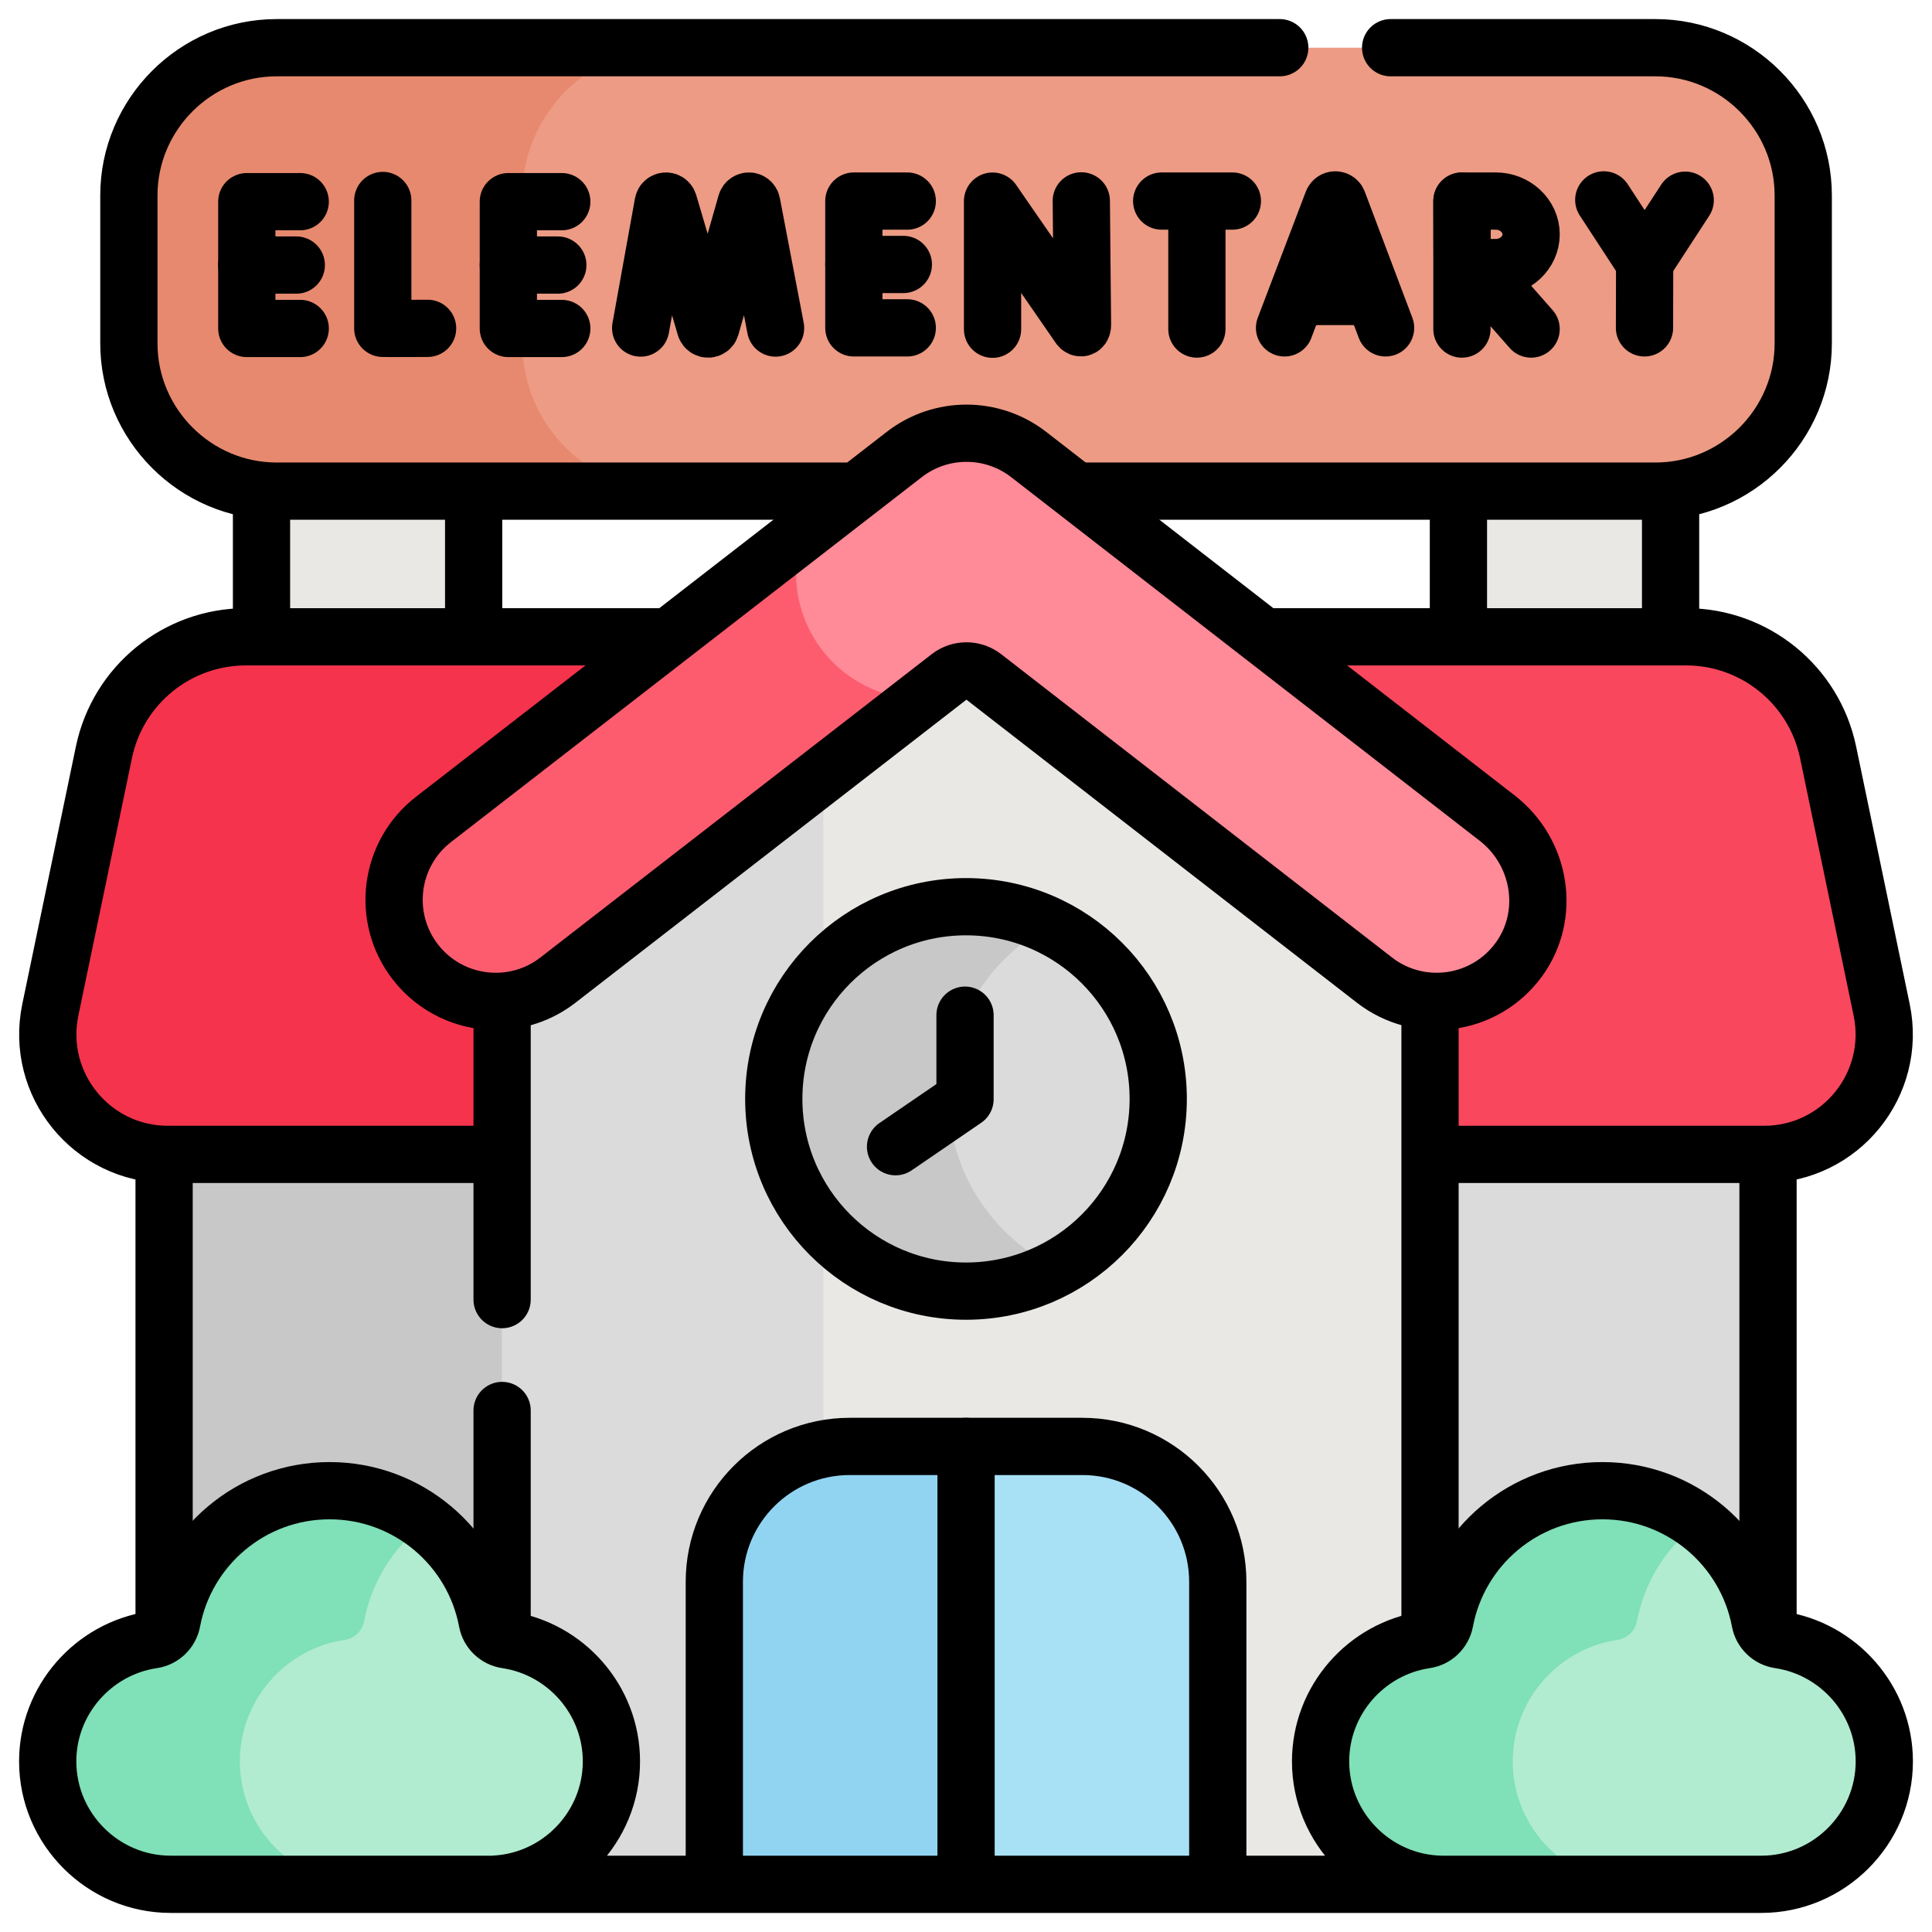
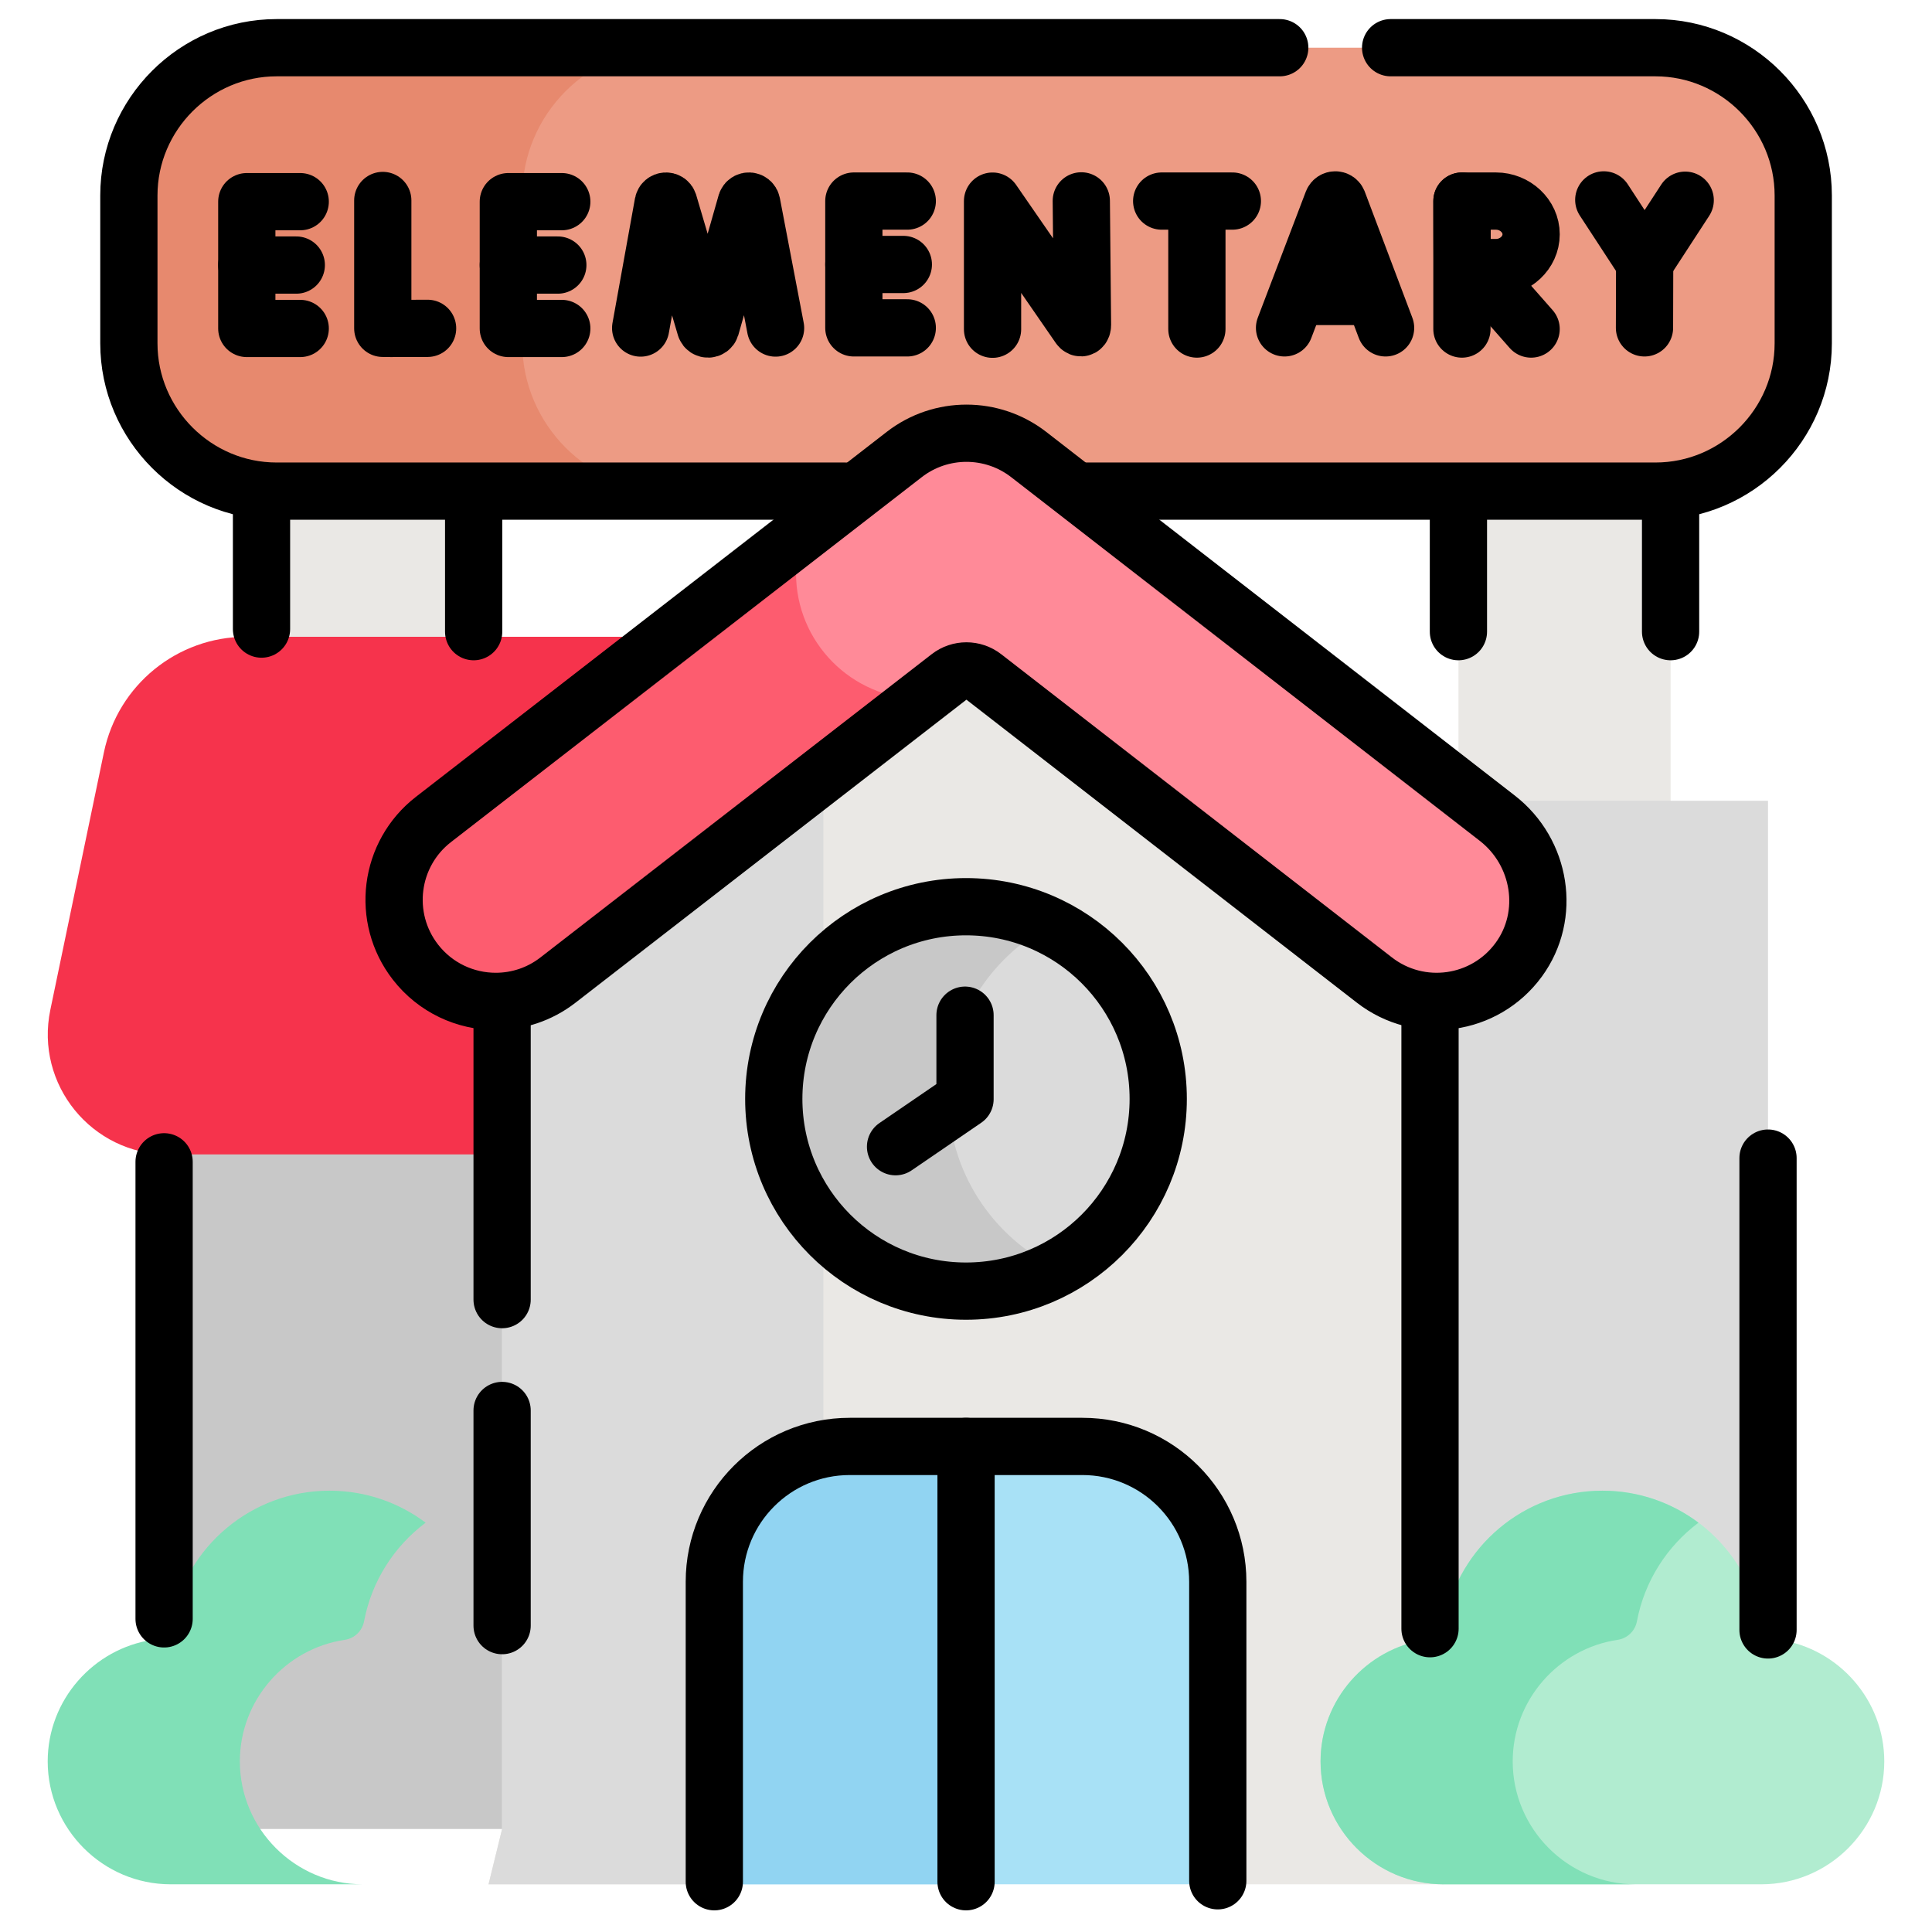
<svg xmlns="http://www.w3.org/2000/svg" width="81" height="81" viewBox="0 0 81 81" fill="none">
  <path d="M10.965 33.766V19.358C10.965 16.902 12.956 14.911 15.412 14.911C17.868 14.911 19.859 16.902 19.859 19.358V33.766C19.859 36.223 17.868 38.214 15.412 38.214C12.956 38.214 10.965 36.223 10.965 33.766Z" fill="#EAE8E5" />
  <path d="M61.147 33.766V19.358C61.147 16.902 63.138 14.911 65.594 14.911C68.05 14.911 70.041 16.902 70.041 19.358V33.766C70.041 36.223 68.05 38.214 65.594 38.214C63.138 38.214 61.147 36.223 61.147 33.766Z" fill="#EAE8E5" />
  <path d="M74.125 33.572H6.88V76.676H74.125V33.572Z" fill="#DBDBDB" />
  <path d="M28.169 33.572H6.88V76.676H28.169V33.572Z" fill="#C8C8C8" />
  <path d="M69.406 20.591H11.598C8.191 20.591 5.403 17.803 5.403 14.395V8.195C5.403 4.788 8.191 2 11.598 2H69.406C72.813 2 75.601 4.788 75.601 8.195V14.395C75.601 17.803 72.813 20.591 69.406 20.591Z" fill="#ED9B84" />
  <path d="M21.897 14.395V8.195C21.897 4.788 24.685 2 28.092 2H11.598C8.191 2 5.403 4.788 5.403 8.195V14.395C5.403 17.803 8.191 20.591 11.598 20.591H28.092C24.685 20.591 21.897 17.803 21.897 14.395Z" fill="#E7896E" />
-   <path d="M76.644 31.541C76.057 28.72 73.572 26.698 70.691 26.698H40.5H10.31C7.429 26.698 4.944 28.72 4.357 31.541L2.11 42.339C1.46 45.465 3.846 48.399 7.039 48.399H73.962C77.155 48.399 79.541 45.465 78.891 42.339L76.644 31.541Z" fill="#F9475E" />
  <path d="M28.169 26.698H10.31C7.429 26.698 4.944 28.72 4.357 31.541L2.11 42.339C1.46 45.465 3.846 48.399 7.039 48.399H28.17L28.169 26.698Z" fill="#F6334C" />
  <path d="M57.622 35.357L46.187 26.482H34.844L23.394 35.358C22.693 35.902 21.875 36.19 21.052 36.241V76.676L20.482 79H29.949L40.5 74.878L51.057 79H60.519L59.954 76.676V36.242C59.134 36.188 58.32 35.899 57.622 35.357Z" fill="#EAE8E5" />
  <path d="M34.52 77.214V29.521H30.923L23.394 35.358C22.693 35.902 21.875 36.19 21.052 36.241V76.676L20.482 79H29.949L34.52 77.214Z" fill="#DBDBDB" />
  <path d="M51.056 79H29.948V66.319C29.948 63.184 32.49 60.642 35.626 60.642H45.378C48.514 60.642 51.056 63.184 51.056 66.319L51.056 79Z" fill="#A8E1F6" />
-   <path d="M21.236 68.751C20.828 68.691 20.502 68.379 20.426 67.973C19.84 64.856 17.105 62.498 13.817 62.498C10.53 62.498 7.795 64.856 7.208 67.973C7.132 68.379 6.806 68.691 6.398 68.751C3.919 69.119 2 71.27 2 73.848C2 76.681 4.319 79 7.152 79H20.482C23.316 79 25.634 76.681 25.634 73.848C25.634 71.27 23.716 69.119 21.236 68.751Z" fill="#B1ECD0" />
  <path d="M10.056 73.848C10.056 71.27 11.975 69.119 14.454 68.751C14.862 68.691 15.188 68.379 15.264 67.973C15.581 66.29 16.526 64.828 17.845 63.839C16.722 62.997 15.329 62.498 13.817 62.498C10.53 62.498 7.795 64.856 7.208 67.973C7.132 68.379 6.806 68.691 6.398 68.751C3.919 69.119 2 71.27 2 73.847C2 76.681 4.319 79 7.152 79H15.208C12.374 79 10.056 76.681 10.056 73.848Z" fill="#80E0B7" />
  <path d="M74.601 68.751C74.193 68.691 73.868 68.379 73.791 67.973C73.205 64.856 70.47 62.498 67.182 62.498C63.895 62.498 61.16 64.856 60.573 67.973C60.497 68.379 60.172 68.691 59.763 68.751C57.284 69.119 55.365 71.27 55.365 73.848C55.365 76.681 57.684 79 60.518 79H73.847C76.681 79 78.999 76.681 78.999 73.848C78.999 71.27 77.081 69.119 74.601 68.751Z" fill="#B1ECD0" />
  <path d="M63.421 73.848C63.421 71.27 65.34 69.119 67.819 68.751C68.227 68.691 68.553 68.379 68.629 67.973C68.946 66.29 69.891 64.828 71.21 63.839C70.087 62.997 68.694 62.498 67.182 62.498C63.895 62.498 61.16 64.856 60.573 67.973C60.497 68.379 60.172 68.691 59.763 68.751C57.284 69.119 55.365 71.27 55.365 73.848C55.365 76.681 57.684 79 60.518 79H68.574C65.74 79 63.421 76.681 63.421 73.848Z" fill="#80E0B7" />
  <path d="M40.499 60.642H35.626C32.49 60.642 29.948 63.184 29.948 66.319V79H40.499V60.642Z" fill="#91D4F2" />
  <path d="M20.786 41.984C19.514 41.984 18.256 41.417 17.416 40.334C15.974 38.474 16.313 35.798 18.173 34.356L37.909 19.057C39.446 17.865 41.595 17.866 43.131 19.058L62.775 34.303C64.609 35.727 65.043 38.367 63.671 40.24C62.248 42.182 59.512 42.556 57.622 41.089L41.239 28.375C40.815 28.046 40.221 28.046 39.797 28.375L23.393 41.09C22.617 41.693 21.698 41.984 20.786 41.984Z" fill="#FF8A98" />
  <path d="M33.374 24.036C33.374 23.451 33.471 22.888 33.647 22.361L18.174 34.356C16.314 35.798 15.975 38.474 17.417 40.334C18.257 41.417 19.515 41.984 20.787 41.984C21.699 41.984 22.618 41.693 23.394 41.091L38.587 29.314C35.702 29.277 33.374 26.929 33.374 24.036Z" fill="#FD5C6F" />
  <path d="M40.5 54.131C44.951 54.131 48.559 50.523 48.559 46.072C48.559 41.622 44.951 38.014 40.5 38.014C36.05 38.014 32.441 41.622 32.441 46.072C32.441 50.523 36.05 54.131 40.5 54.131Z" fill="#DBDBDB" />
  <path d="M39.752 45.91C39.752 42.839 41.47 40.17 43.997 38.81C42.939 38.3 41.753 38.014 40.5 38.014C36.049 38.014 32.441 41.622 32.441 46.072C32.441 50.523 36.049 54.131 40.5 54.131C41.88 54.131 43.179 53.784 44.314 53.173C41.615 51.87 39.752 49.108 39.752 45.91Z" fill="#C8C8C8" />
  <path d="M53.855 13.746L55.87 8.456C55.911 8.356 56.054 8.356 56.095 8.456L58.091 13.746" stroke="black" stroke-width="2.4" stroke-miterlimit="10" stroke-linecap="round" stroke-linejoin="round" />
  <path d="M54.483 12.429H57.473" stroke="black" stroke-width="2.4" stroke-miterlimit="10" stroke-linecap="round" stroke-linejoin="round" />
  <path d="M41.613 13.803V8.432L45.245 13.69C45.312 13.788 45.384 13.74 45.384 13.622L45.334 8.422" stroke="black" stroke-width="2.4" stroke-miterlimit="10" stroke-linecap="round" stroke-linejoin="round" />
  <path d="M26.86 13.753L27.803 8.528C27.827 8.406 27.998 8.395 28.037 8.513L29.572 13.713C29.609 13.823 29.766 13.822 29.802 13.711L31.283 8.514C31.322 8.395 31.493 8.405 31.517 8.527L32.516 13.753" stroke="black" stroke-width="2.4" stroke-miterlimit="10" stroke-linecap="round" stroke-linejoin="round" />
  <path d="M16.048 8.405V13.766C16.107 13.776 17.927 13.766 17.927 13.766" stroke="black" stroke-width="2.4" stroke-miterlimit="10" stroke-linecap="round" stroke-linejoin="round" />
  <path d="M12.587 8.455H10.347V13.771H12.587" stroke="black" stroke-width="2.4" stroke-miterlimit="10" stroke-linecap="round" stroke-linejoin="round" />
  <path d="M12.422 11.113H10.347" stroke="black" stroke-width="2.4" stroke-miterlimit="10" stroke-linecap="round" stroke-linejoin="round" />
  <path d="M23.553 8.455H21.312V13.771H23.553" stroke="black" stroke-width="2.4" stroke-miterlimit="10" stroke-linecap="round" stroke-linejoin="round" />
  <path d="M23.387 11.113H21.312" stroke="black" stroke-width="2.4" stroke-miterlimit="10" stroke-linecap="round" stroke-linejoin="round" />
  <path d="M38.038 8.43H35.798V13.746H38.038" stroke="black" stroke-width="2.4" stroke-miterlimit="10" stroke-linecap="round" stroke-linejoin="round" />
  <path d="M37.873 11.088H35.798" stroke="black" stroke-width="2.4" stroke-miterlimit="10" stroke-linecap="round" stroke-linejoin="round" />
  <path d="M67.239 8.381L68.953 11.005L70.653 8.394" stroke="black" stroke-width="2.4" stroke-miterlimit="10" stroke-linecap="round" stroke-linejoin="round" />
  <path d="M68.946 13.746L68.953 11.005" stroke="black" stroke-width="2.4" stroke-miterlimit="10" stroke-linecap="round" stroke-linejoin="round" />
  <path d="M48.704 8.43H51.667" stroke="black" stroke-width="2.4" stroke-miterlimit="10" stroke-linecap="round" stroke-linejoin="round" />
  <path d="M50.18 8.601V13.795" stroke="black" stroke-width="2.4" stroke-miterlimit="10" stroke-linecap="round" stroke-linejoin="round" />
  <path d="M61.94 11.234L64.193 13.795" stroke="black" stroke-width="2.4" stroke-miterlimit="10" stroke-linecap="round" stroke-linejoin="round" />
  <path d="M61.292 8.43V13.795" stroke="black" stroke-width="2.4" stroke-miterlimit="10" stroke-linecap="round" stroke-linejoin="round" />
  <path d="M64.193 9.824C64.193 10.594 63.518 11.218 62.72 11.218C62.324 11.218 61.304 11.225 61.304 11.225C61.304 11.225 61.297 10.212 61.297 9.824C61.297 9.505 61.294 8.43 61.294 8.43C61.294 8.43 62.252 8.43 62.72 8.43C63.517 8.43 64.193 9.054 64.193 9.824Z" stroke="black" stroke-width="2.4" stroke-miterlimit="10" stroke-linecap="round" stroke-linejoin="round" />
  <path d="M40.5 54.131C44.951 54.131 48.559 50.523 48.559 46.072C48.559 41.622 44.951 38.014 40.5 38.014C36.05 38.014 32.441 41.622 32.441 46.072C32.441 50.523 36.05 54.131 40.5 54.131Z" stroke="black" stroke-width="2.4" stroke-miterlimit="10" stroke-linecap="round" stroke-linejoin="round" />
  <path d="M58.303 2H69.406C72.814 2 75.602 4.788 75.602 8.195V14.395C75.602 17.803 72.814 20.591 69.406 20.591H45.303" stroke="black" stroke-width="2.4" stroke-miterlimit="10" stroke-linecap="round" stroke-linejoin="round" />
  <path d="M35.465 20.591H11.598C8.191 20.591 5.403 17.803 5.403 14.395V8.195C5.403 4.788 8.191 2 11.598 2H53.654" stroke="black" stroke-width="2.4" stroke-miterlimit="10" stroke-linecap="round" stroke-linejoin="round" />
-   <path d="M60.175 48.399H73.962C77.154 48.399 79.54 45.465 78.89 42.339L76.644 31.541C76.057 28.72 73.571 26.698 70.69 26.698H53.126" stroke="black" stroke-width="2.4" stroke-miterlimit="10" stroke-linecap="round" stroke-linejoin="round" />
-   <path d="M27.59 26.698H10.31C7.429 26.698 4.944 28.72 4.357 31.541L2.11 42.339C1.46 45.465 3.846 48.399 7.039 48.399H20.671" stroke="black" stroke-width="2.4" stroke-miterlimit="10" stroke-linecap="round" stroke-linejoin="round" />
  <path d="M21.051 59.135V68.155" stroke="black" stroke-width="2.4" stroke-miterlimit="10" stroke-linecap="round" stroke-linejoin="round" />
  <path d="M21.051 42.19V54.487" stroke="black" stroke-width="2.4" stroke-miterlimit="10" stroke-linecap="round" stroke-linejoin="round" />
  <path d="M59.954 68.284V42.176" stroke="black" stroke-width="2.4" stroke-miterlimit="10" stroke-linecap="round" stroke-linejoin="round" />
  <path d="M29.948 78.893V66.319C29.948 63.184 32.49 60.642 35.626 60.642H45.378C48.514 60.642 51.056 63.184 51.056 66.319V78.853" stroke="black" stroke-width="2.4" stroke-miterlimit="10" stroke-linecap="round" stroke-linejoin="round" />
-   <path d="M20.761 78.993C23.466 78.846 25.634 76.588 25.634 73.848C25.634 71.27 23.716 69.119 21.236 68.751C20.828 68.691 20.502 68.379 20.426 67.973C19.84 64.856 17.105 62.498 13.817 62.498C10.53 62.498 7.795 64.856 7.208 67.973C7.132 68.379 6.806 68.691 6.398 68.751C3.919 69.119 2 71.27 2 73.848C2 76.682 4.319 79 7.152 79H73.847C76.681 79 79 76.681 79 73.848C79 71.27 77.081 69.119 74.602 68.751C74.194 68.691 73.868 68.379 73.792 67.974C73.205 64.857 70.47 62.498 67.183 62.498C63.895 62.498 61.16 64.857 60.574 67.974C60.497 68.379 60.172 68.691 59.764 68.751C57.284 69.119 55.366 71.27 55.366 73.848C55.366 76.644 57.623 78.939 60.406 78.999" stroke="black" stroke-width="2.4" stroke-miterlimit="10" stroke-linecap="round" stroke-linejoin="round" />
  <path d="M20.786 41.984C19.514 41.984 18.256 41.417 17.416 40.334C15.974 38.474 16.313 35.798 18.173 34.356L37.909 19.057C39.446 17.865 41.595 17.866 43.131 19.058L62.775 34.303C64.609 35.727 65.043 38.367 63.671 40.24C62.248 42.182 59.512 42.556 57.622 41.089L41.239 28.375C40.815 28.046 40.221 28.046 39.797 28.375L23.393 41.09C22.617 41.693 21.698 41.984 20.786 41.984Z" stroke="black" stroke-width="2.4" stroke-miterlimit="10" stroke-linecap="round" stroke-linejoin="round" />
  <path d="M40.459 42.562V46.083L37.546 48.076" stroke="black" stroke-width="2.4" stroke-miterlimit="10" stroke-linecap="round" stroke-linejoin="round" />
  <path d="M61.145 20.952V26.483" stroke="black" stroke-width="2.4" stroke-miterlimit="10" stroke-linecap="round" stroke-linejoin="round" />
  <path d="M70.04 21.133V26.483" stroke="black" stroke-width="2.4" stroke-miterlimit="10" stroke-linecap="round" stroke-linejoin="round" />
  <path d="M19.858 20.9V26.483" stroke="black" stroke-width="2.4" stroke-miterlimit="10" stroke-linecap="round" stroke-linejoin="round" />
  <path d="M10.964 21.03V26.375" stroke="black" stroke-width="2.4" stroke-miterlimit="10" stroke-linecap="round" stroke-linejoin="round" />
  <path d="M6.88 48.709V67.872" stroke="black" stroke-width="2.4" stroke-miterlimit="10" stroke-linecap="round" stroke-linejoin="round" />
  <path d="M74.125 48.554V68.336" stroke="black" stroke-width="2.4" stroke-miterlimit="10" stroke-linecap="round" stroke-linejoin="round" />
  <path d="M40.502 60.642V78.893" stroke="black" stroke-width="2.4" stroke-miterlimit="10" stroke-linecap="round" stroke-linejoin="round" />
</svg>